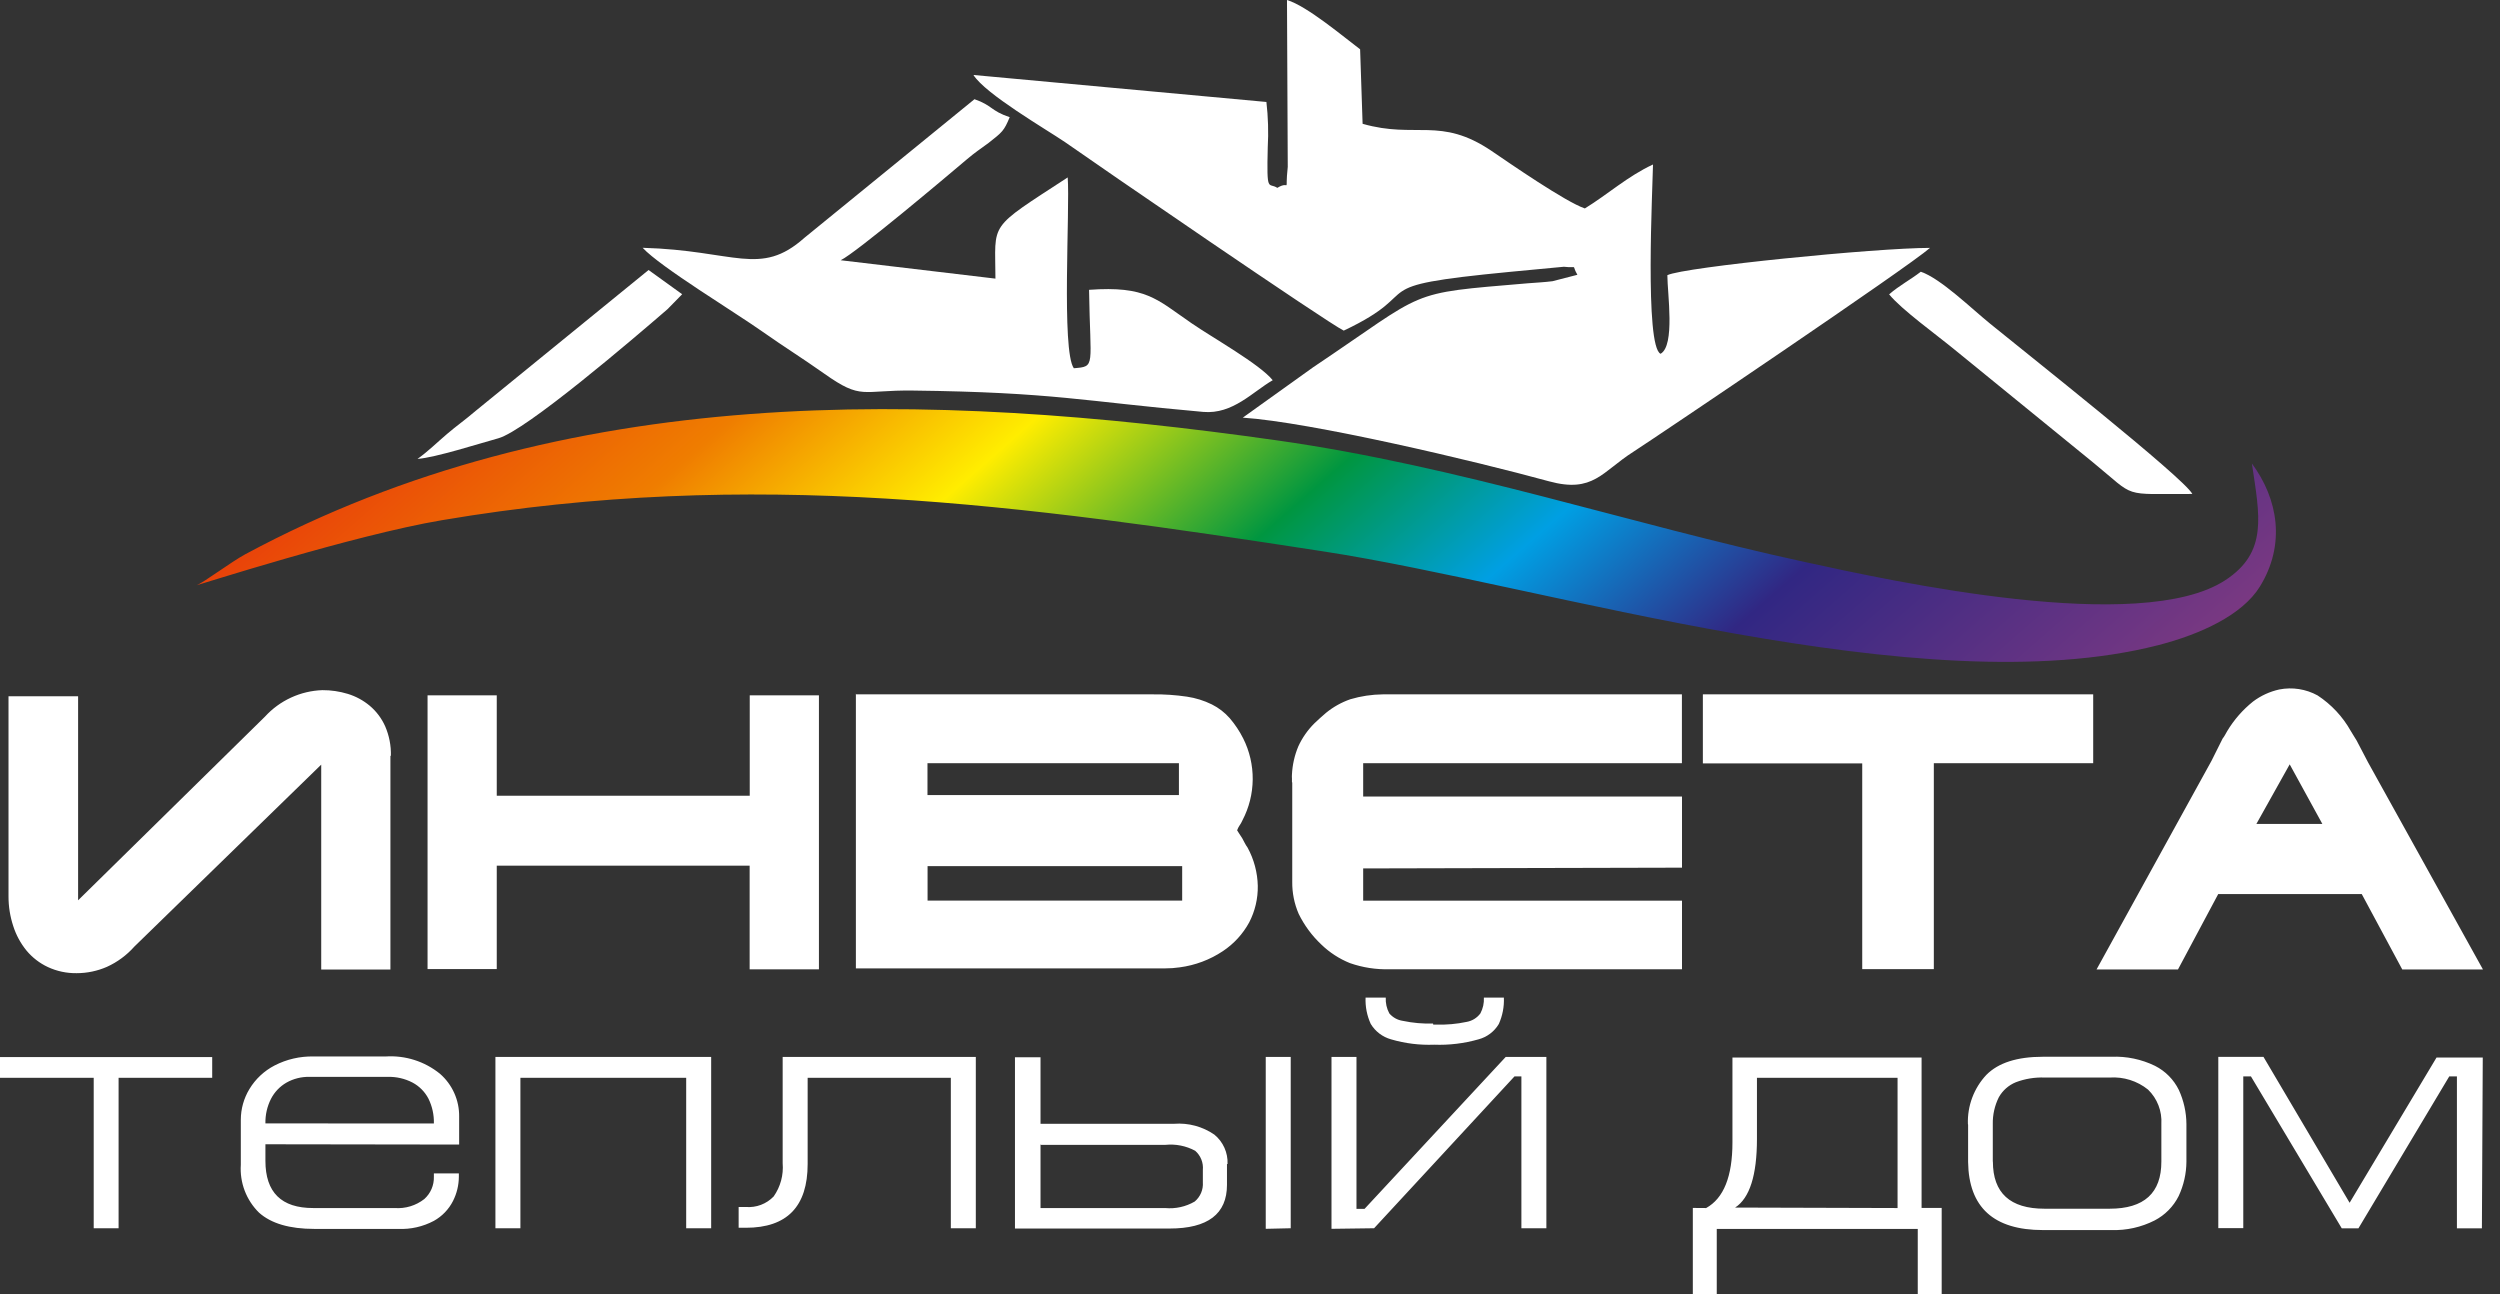
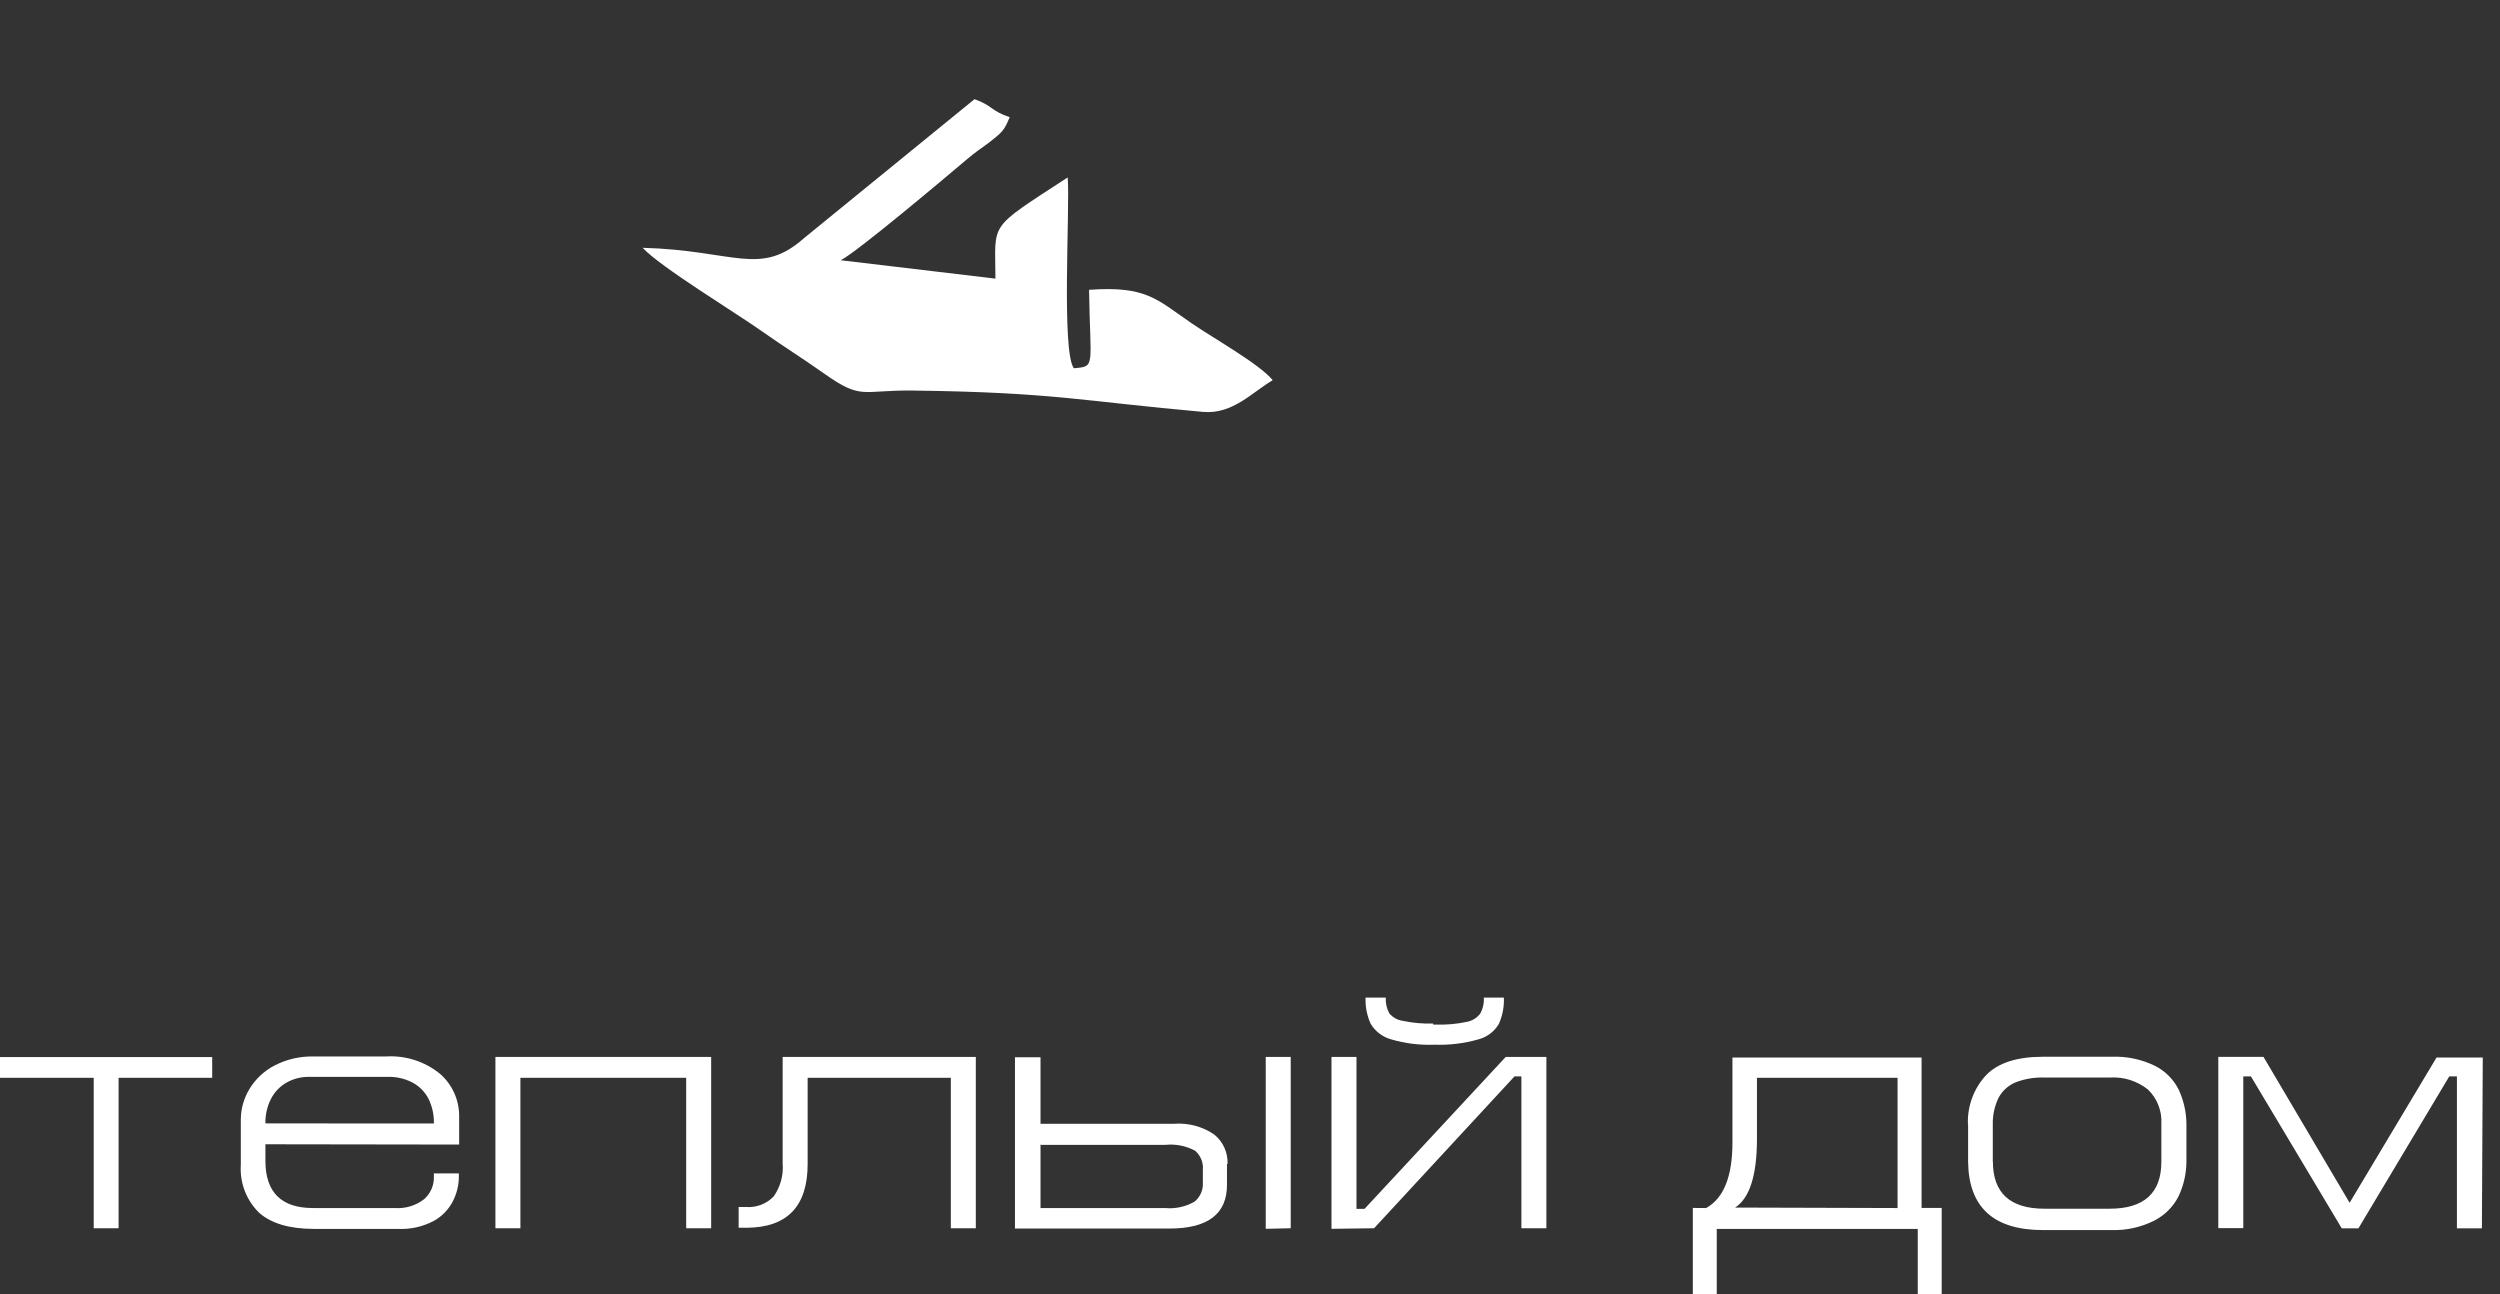
<svg xmlns="http://www.w3.org/2000/svg" width="425" height="220" viewBox="0 0 425 220" fill="none">
  <rect x="0" y="0" width="425" height="220" fill="#333333" stroke="none" />
-   <path fill-rule="evenodd" clip-rule="evenodd" d="M66.452 128.491C66.497 126.763 66.163 125.047 65.476 123.461C64.876 122.117 63.981 120.927 62.856 119.978C61.761 119.063 60.495 118.377 59.13 117.96C57.727 117.533 56.268 117.318 54.802 117.325C52.956 117.388 51.142 117.819 49.466 118.594C47.789 119.368 46.284 120.47 45.039 121.834L13.277 153.053V118.366H1.447V152.385C1.443 154.094 1.712 155.792 2.245 157.415C2.729 158.94 3.496 160.359 4.506 161.598C5.496 162.786 6.735 163.742 8.135 164.398C9.663 165.107 11.332 165.463 13.016 165.44C14.791 165.442 16.548 165.076 18.174 164.365C19.956 163.556 21.547 162.38 22.845 160.915L54.607 129.988V164.821H66.371V128.491H66.452ZM84.449 118.204H72.684V164.74H84.449V147.161H127.438V164.789H139.219V118.204H127.455V135.278H84.449V118.204ZM200.97 147.242H157.687V153.102H200.97V147.242ZM200.417 129.744H157.671V135.165H200.417V129.744ZM145.549 118.041H195.991C197.929 118.018 199.866 118.149 201.783 118.432C203.253 118.651 204.68 119.095 206.014 119.75C207.17 120.328 208.203 121.124 209.057 122.094C209.958 123.148 210.728 124.306 211.351 125.545C212.432 127.706 212.984 130.094 212.961 132.511C212.938 134.928 212.342 137.304 211.221 139.445L210.977 139.934C210.888 140.105 210.785 140.269 210.668 140.422L210.489 140.731L210.31 141.154L210.619 141.643L211.172 142.489C211.335 142.771 211.476 143.037 211.595 143.287C211.737 143.565 211.9 143.831 212.083 144.084C213.176 146.084 213.773 148.317 213.824 150.595C213.86 152.757 213.356 154.894 212.36 156.813C211.288 158.78 209.752 160.457 207.885 161.696C205.687 163.16 203.182 164.101 200.563 164.447C199.733 164.569 198.896 164.629 198.057 164.626H145.5V117.911L145.549 118.041ZM219.633 132.983V132.349C219.614 132.116 219.614 131.881 219.633 131.649C219.713 130.014 220.077 128.406 220.707 126.896C221.373 125.442 222.294 124.119 223.425 122.989C223.75 122.664 224.076 122.36 224.401 122.078L225.442 121.166C226.671 120.168 228.064 119.391 229.559 118.871C231.35 118.34 233.207 118.061 235.075 118.041H285.924V129.744H231.74V135.409H285.94V147.502L231.74 147.633V153.118H285.94V164.772H236.198C233.918 164.836 231.647 164.482 229.494 163.73C227.676 163 226.018 161.922 224.612 160.557C223.029 159.066 221.728 157.302 220.772 155.348C220.029 153.628 219.657 151.769 219.682 149.895V133.016L219.633 132.983ZM289.504 118.041H355.843V129.744H328.751V164.756H316.579V129.777H289.487V118.073L289.504 118.041ZM389.248 129.94L383.587 140.064H394.798L389.248 129.94ZM375.956 129.337L377.842 125.561C378 125.362 378.143 125.15 378.264 124.926L378.623 124.291C379.777 122.367 381.264 120.665 383.016 119.262C384.338 118.267 385.859 117.568 387.475 117.211C389.695 116.775 391.999 117.132 393.985 118.22C396.334 119.758 398.275 121.841 399.646 124.291C399.811 124.573 399.972 124.84 400.133 125.089C400.298 125.339 400.459 125.604 400.624 125.886L402.577 129.614L422.101 164.805H408.384L401.5 151.995H377.095L370.258 164.805H356.413L375.956 129.337Z" fill="white" />
  <path fill-rule="evenodd" clip-rule="evenodd" d="M20.177 208.801H15.93V183.23H0V179.698H36.074V183.23H20.16V208.801H20.177ZM73.759 190.994C73.799 189.529 73.481 188.076 72.832 186.762C72.222 185.597 71.275 184.644 70.114 184.028C68.823 183.361 67.385 183.031 65.933 183.067H52.606C51.24 183.037 49.891 183.374 48.701 184.044C47.574 184.693 46.659 185.654 46.065 186.811C45.413 188.101 45.089 189.532 45.121 190.978L73.759 190.994ZM45.121 194.526V197.342C45.121 202.703 47.833 205.378 53.257 205.367H67.104C68.912 205.5 70.705 204.954 72.132 203.837C72.661 203.364 73.081 202.781 73.362 202.128C73.643 201.476 73.779 200.77 73.759 200.061V199.475H78.006V200.061C77.996 201.486 77.656 202.89 77.014 204.162C76.29 205.59 75.157 206.769 73.759 207.548C71.899 208.535 69.809 209.007 67.706 208.915H53.436C49.227 208.915 46.092 207.993 44.031 206.148C42.96 205.094 42.13 203.821 41.596 202.417C41.062 201.012 40.839 199.509 40.939 198.01V190.343C40.944 188.506 41.451 186.705 42.404 185.135C43.434 183.43 44.915 182.045 46.683 181.13C48.728 180.075 51.005 179.549 53.306 179.6H65.558C68.9 179.383 72.201 180.435 74.801 182.546C75.842 183.454 76.673 184.578 77.235 185.841C77.797 187.103 78.077 188.473 78.055 189.855V194.575L45.121 194.526ZM88.485 208.801H84.222V179.682H120.898V208.801H116.651V183.23H88.469V208.801H88.485ZM161.707 183.23H137.3V197.879C137.3 205.106 133.801 208.72 126.805 208.72H125.568V205.188H126.805C127.675 205.258 128.549 205.133 129.365 204.824C130.182 204.514 130.919 204.027 131.524 203.397C132.679 201.752 133.221 199.753 133.053 197.749V179.682H165.889V208.801H161.642V183.23H161.707ZM208.683 197.879C208.723 196.929 208.541 195.983 208.151 195.116C207.761 194.248 207.175 193.484 206.438 192.882C204.436 191.508 202.025 190.86 199.604 191.043H176.889V179.73H172.544V208.85H198.823C205.331 208.85 208.586 206.376 208.586 201.428V197.896L208.683 197.879ZM176.97 194.624H198.123C199.873 194.446 201.636 194.798 203.184 195.633C203.642 196.035 203.999 196.538 204.226 197.105C204.452 197.67 204.541 198.282 204.485 198.889V201.005C204.527 201.618 204.424 202.232 204.183 202.798C203.943 203.364 203.572 203.864 203.102 204.26C201.583 205.147 199.825 205.534 198.074 205.367H176.889V194.543L176.97 194.624ZM215.176 208.899V179.682H219.423V208.801L215.176 208.899ZM226.354 208.899V179.682H230.601V205.513H231.968L255.969 179.682H262.884V208.801H258.637V182.986H257.466L233.595 208.801L226.354 208.899ZM243.651 174.18H244.188C245.909 174.234 247.63 174.081 249.313 173.724C250.249 173.564 251.087 173.052 251.657 172.292C252.104 171.465 252.312 170.529 252.259 169.59H255.659C255.725 171.134 255.43 172.672 254.797 174.083C254.031 175.368 252.793 176.302 251.348 176.687C248.9 177.386 246.357 177.694 243.814 177.598C241.334 177.695 238.856 177.387 236.475 176.687C235.034 176.285 233.8 175.347 233.026 174.066C232.384 172.664 232.083 171.131 232.147 169.59H235.58C235.531 170.523 235.739 171.453 236.182 172.276C236.767 172.964 237.583 173.416 238.477 173.545C240.166 173.903 241.892 174.055 243.618 174.001L243.651 174.18ZM290.041 205.367C293.025 203.717 294.516 200.001 294.516 194.217V179.78H326.669V205.35H330.086V220H326.018V208.915H291.848V220H287.78V205.35L290.041 205.367ZM322.585 205.367V183.23H298.682V193.615C298.682 199.789 297.445 203.68 294.972 205.286L322.585 205.367ZM334.544 191.092C334.491 189.559 334.741 188.031 335.28 186.595C335.818 185.159 336.636 183.844 337.684 182.726C339.713 180.675 342.913 179.649 347.285 179.649H358.952C361.509 179.542 364.054 180.074 366.355 181.196C368.116 182.087 369.537 183.527 370.406 185.297C371.241 187.121 371.681 189.102 371.692 191.108V197.473C371.681 199.498 371.23 201.497 370.373 203.332C369.479 205.114 368.046 206.567 366.274 207.483C364.013 208.628 361.501 209.187 358.968 209.111H347.301C338.927 209.111 334.685 205.253 334.577 197.538C334.577 197.066 334.577 196.496 334.577 195.812C334.577 195.129 334.577 194.641 334.577 194.364C334.577 194.087 334.577 193.598 334.577 192.915C334.577 192.231 334.577 191.645 334.577 191.189L334.544 191.092ZM338.791 197.456C338.791 202.806 341.715 205.481 347.562 205.481H358.642C364.511 205.481 367.442 202.806 367.431 197.456V191.092C367.497 190.01 367.332 188.926 366.94 187.914C366.552 186.902 365.945 185.988 365.167 185.232C363.332 183.756 361.009 183.024 358.659 183.181H347.578C345.914 183.119 344.254 183.39 342.696 183.979C341.47 184.479 340.449 185.38 339.8 186.534C339.095 187.948 338.743 189.512 338.775 191.092V197.456H338.791ZM422.069 179.78H414.21L399.434 204.472L384.79 179.665H377.111V208.785H381.357V182.986H382.658L398.1 208.818H400.933L416.375 182.986H417.676V208.818H421.922L422.069 179.78Z" fill="white" />
-   <path fill-rule="evenodd" clip-rule="evenodd" d="M217.144 31.936C215.615 30.943 215.322 33.026 215.517 25.067C215.662 22.488 215.586 19.901 215.289 17.335L165.482 12.745C167.549 16 177.751 21.925 181.022 24.139C186.489 27.996 225.655 54.87 228.437 56.205C243.244 49.205 230.569 48.733 256.75 46.21L265.862 45.348C268.433 45.641 267.05 44.811 268.156 46.715L263.926 47.806C262.526 47.985 261.078 48.05 259.679 48.163C238.753 49.938 243.033 49.173 223.23 62.439L211.271 71C222.807 71.766 250.583 78.325 263.34 81.825C270.857 83.875 272.338 80.197 277.659 76.811C281.889 74.077 324.472 45.364 328.101 42.141C318.907 42.141 286.283 45.397 283.451 46.78C283.451 49.856 284.802 58.744 282.296 60.144C279.579 58.89 280.946 31.952 281.011 27.964C276.715 29.95 273.281 33.075 269.425 35.435C266.171 34.344 256.62 27.736 253.577 25.669C244.855 19.76 240.722 23.651 231.642 21.046L231.22 8.383C228.486 6.332 222.205 1.025 218.788 0L218.918 28.371C218.381 33.319 219.488 30.503 217.144 31.936Z" fill="white" />
-   <path fill-rule="evenodd" clip-rule="evenodd" d="M33.455 99.485C33.65 99.485 60.01 90.988 75.127 88.433C127.961 79.48 173.586 85.812 225.086 93.755C262.641 99.534 326.751 119.929 366.845 109.691C374.198 107.803 381.211 104.515 384.175 99.729C388.615 92.535 387.263 84.803 382.823 78.797C384.124 87.652 385.622 93.87 378.265 98.655C363.899 108.031 321.642 98.785 306.851 95.546C276.797 89.035 248.159 79.269 217.162 74.874C157.526 66.41 96.133 64.929 41.689 94.227C39.264 95.546 34.757 98.932 33.455 99.485Z" fill="url(#paint0_linear_1803_5488)" />
  <path fill-rule="evenodd" clip-rule="evenodd" d="M109.248 42.125C112.242 45.38 125.048 53.144 129.604 56.367C133.298 58.972 136.194 60.745 140.115 63.513C146.543 68.07 146.445 66.28 155.199 66.394C179.2 66.687 184.114 68.217 204.551 70.024C209.595 70.463 212.963 66.589 216.364 64.636C214.135 61.885 206.129 57.409 202.566 54.951C196.61 50.865 194.869 48.57 185.139 49.27C185.334 62.422 186.327 62.292 182.551 62.601C180.42 59.655 181.917 35.451 181.51 30.161C167.777 39.114 169.209 37.616 169.225 47.366L142.914 44.241C145.534 42.987 160.992 29.95 164.409 27.052C165.824 25.864 166.524 25.424 168.053 24.301C170.364 22.478 170.673 22.283 171.649 19.923C168.395 18.832 168.737 17.937 165.662 16.863L136.747 40.432C129.213 47.122 124.966 42.564 109.248 42.125Z" fill="white" />
-   <path fill-rule="evenodd" clip-rule="evenodd" d="M321.152 50.035C323.203 52.591 329.288 56.97 332.347 59.493L355.843 78.634C363.328 84.754 360.432 83.941 372.699 83.973C371.285 81.239 344.16 59.802 338.368 55.065C335.113 52.428 329.923 47.35 326.538 46.194C324.716 47.594 322.926 48.506 321.152 50.035Z" fill="white" />
-   <path fill-rule="evenodd" clip-rule="evenodd" d="M70.977 78.016C73.987 77.804 81.553 75.379 84.693 74.516C89.396 73.231 107.799 57.474 113.478 52.559L115.968 50.019L110.256 45.901L80.886 69.829C78.738 71.652 77.762 72.27 76.004 73.768C74.247 75.265 72.799 76.714 70.977 78.016Z" fill="white" />
  <defs>
    <linearGradient id="paint0_linear_1803_5488" x1="112.144" y1="-20.672" x2="315.648" y2="211.827" gradientUnits="userSpaceOnUse">
      <stop stop-color="#E30613" />
      <stop offset="0.25" stop-color="#EF7D00" />
      <stop offset="0.36" stop-color="#FFED00" />
      <stop offset="0.49" stop-color="#009640" />
      <stop offset="0.59" stop-color="#009FE3" />
      <stop offset="0.7" stop-color="#312783" />
      <stop offset="1" stop-color="#AD4582" />
    </linearGradient>
  </defs>
</svg>